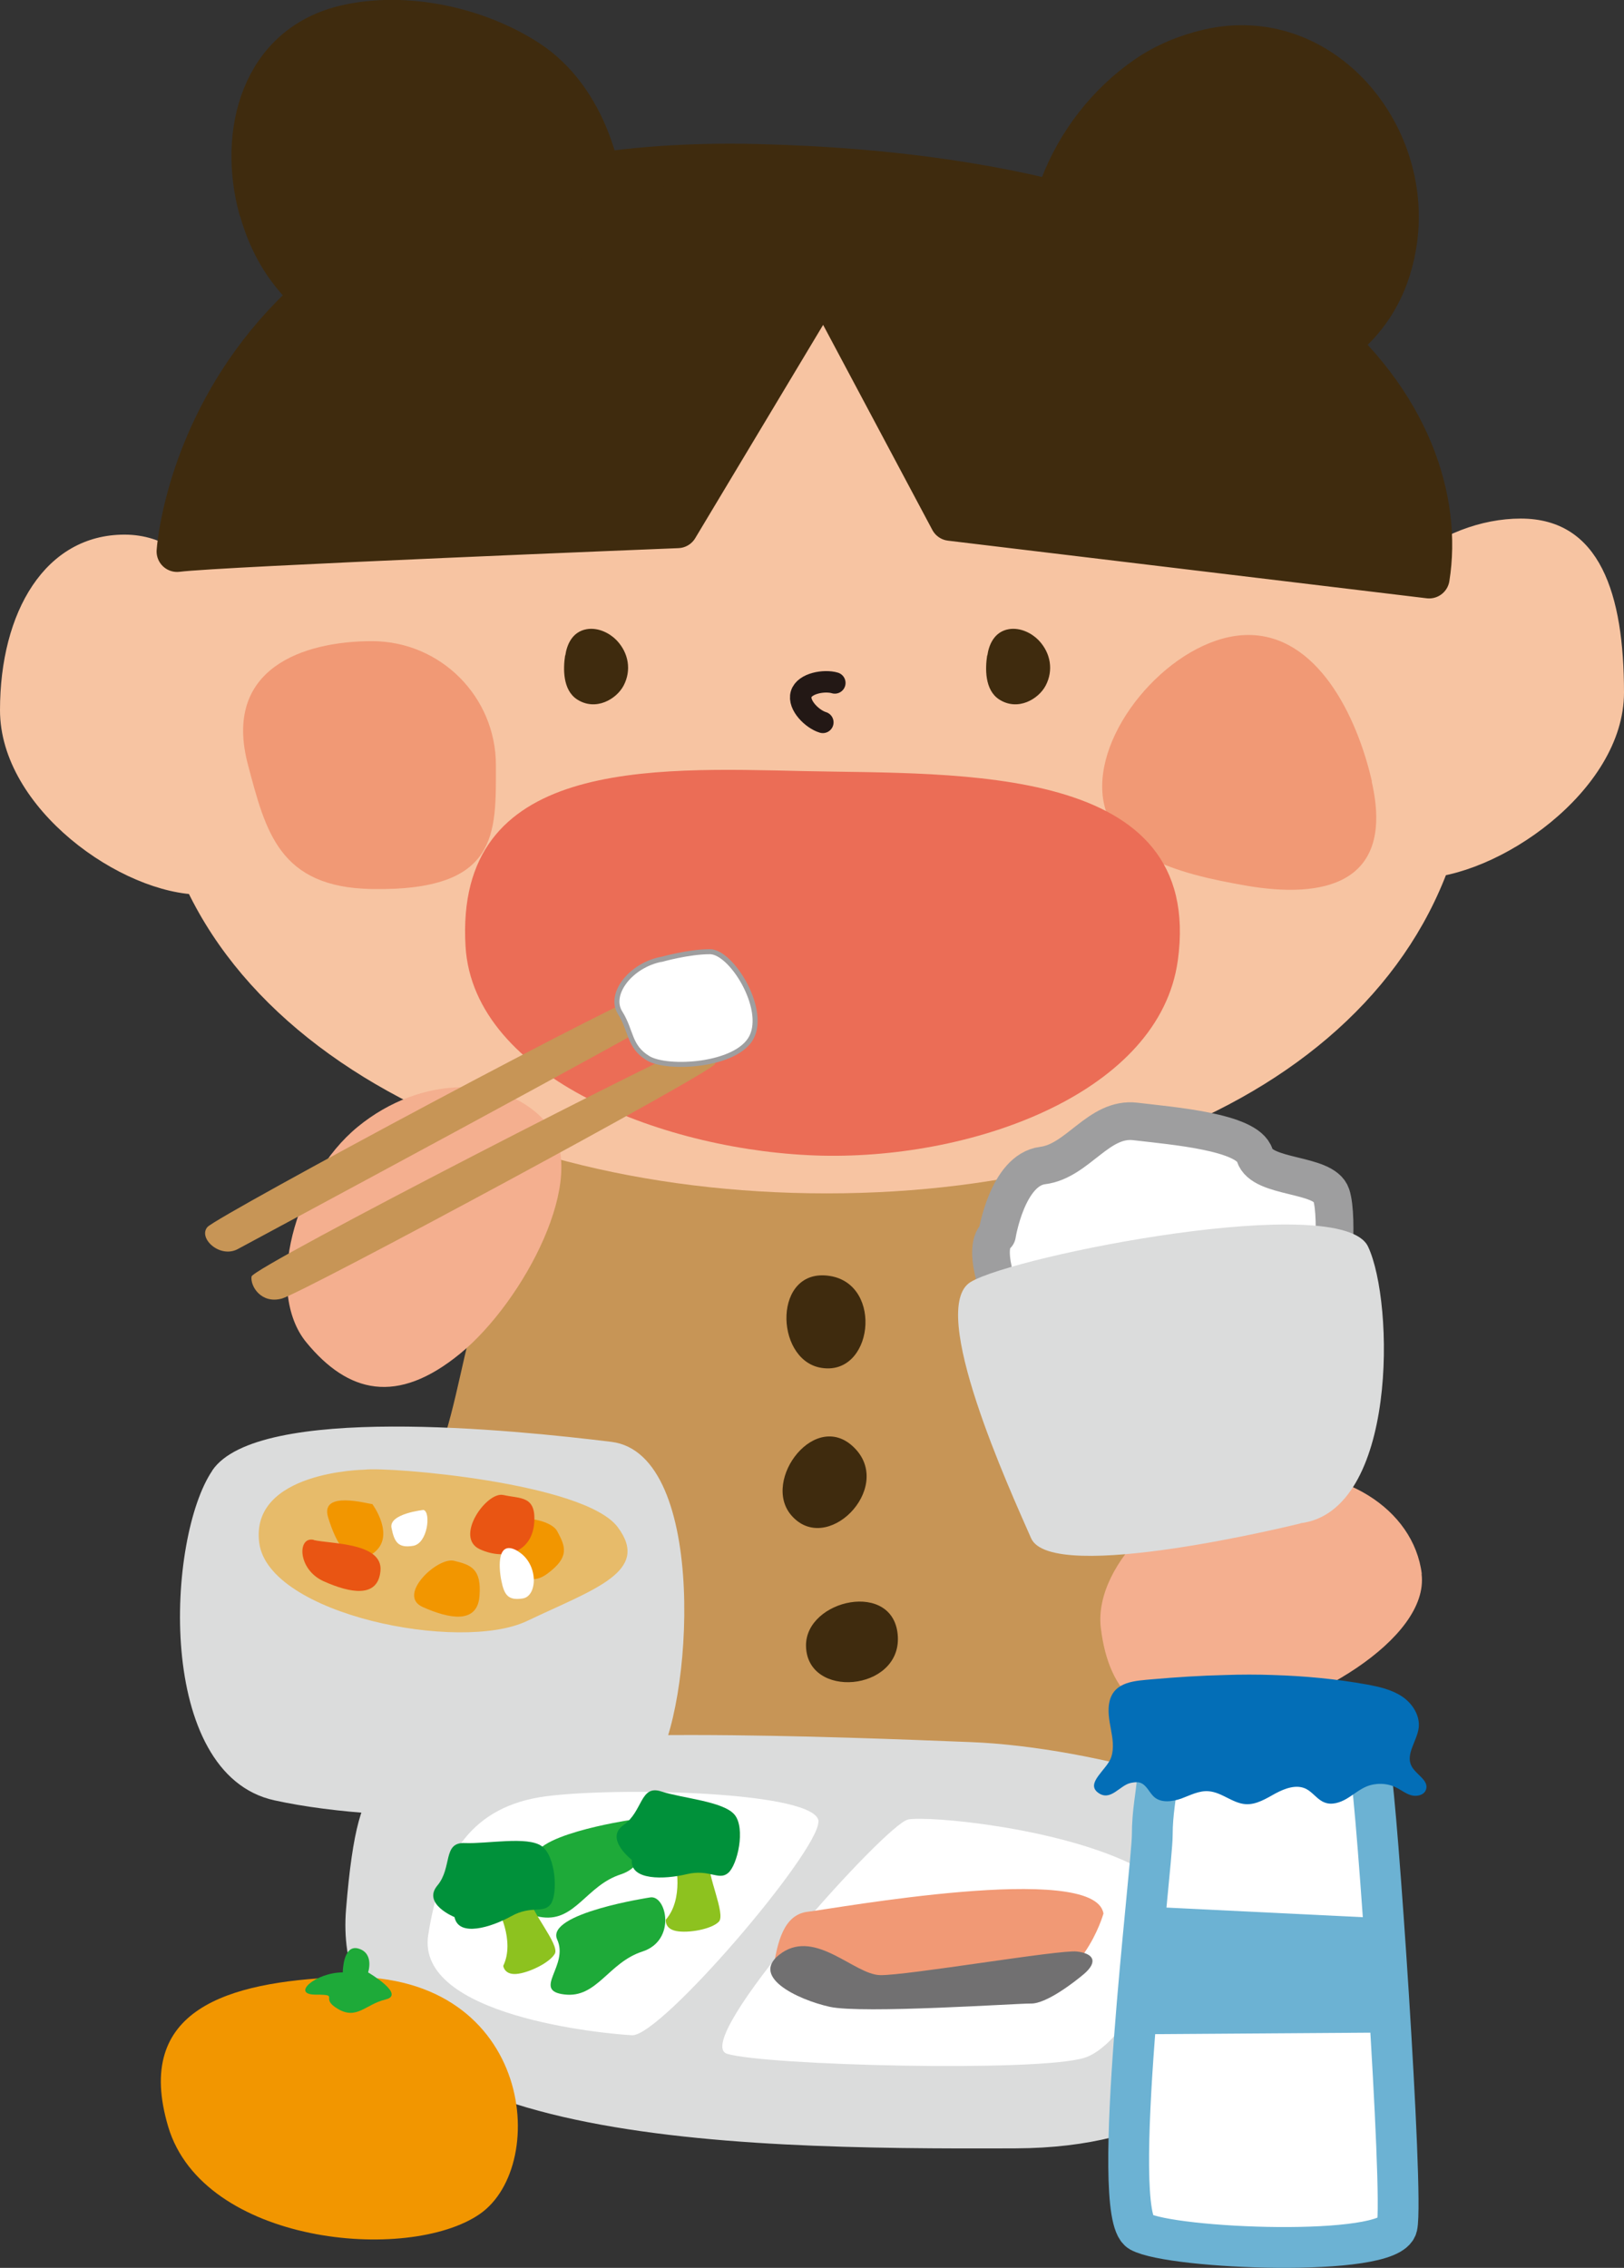
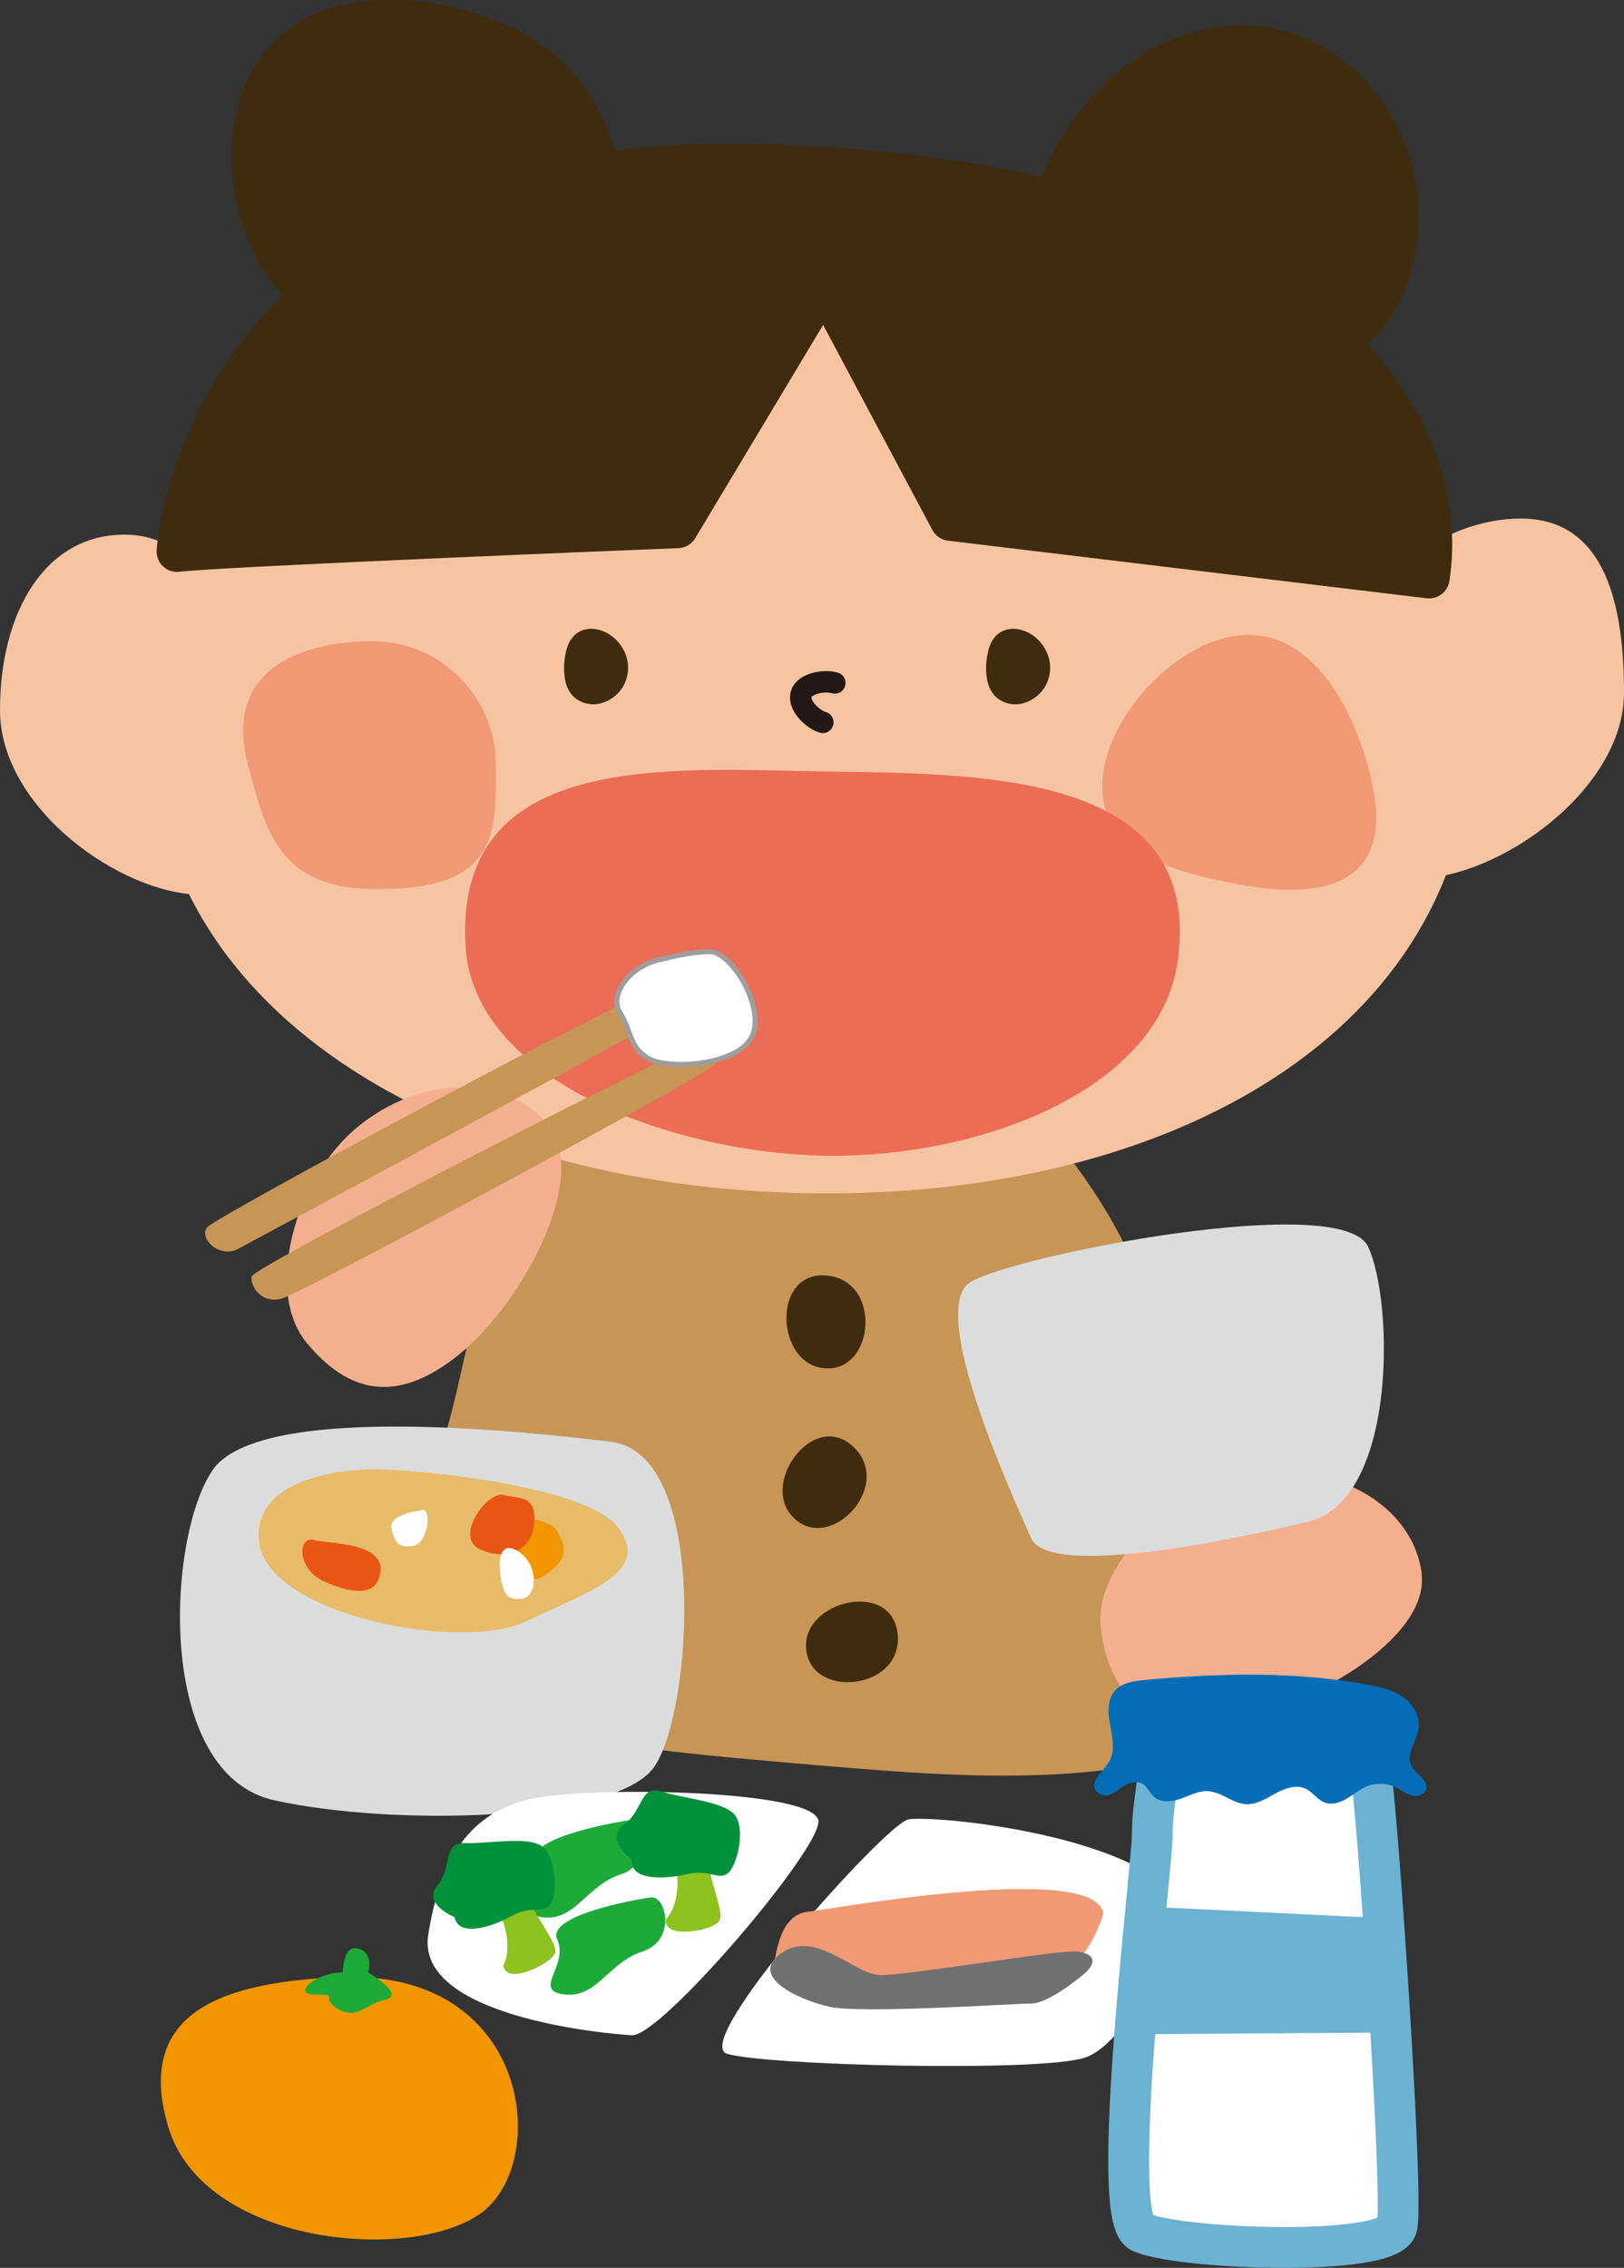
<svg xmlns="http://www.w3.org/2000/svg" id="_レイヤー_2" data-name="レイヤー 2" width="84" height="117.29" viewBox="0 0 84 117.29">
  <rect x="0" y="0" width="84" height="117.29" fill="#333333" stroke="none" />
  <defs>
    <style>
      .cls-1 {
        fill: #1eaa39;
      }

      .cls-2 {
        stroke: #6cb2d3;
        stroke-width: 2.11px;
      }

      .cls-2, .cls-3, .cls-4, .cls-5 {
        fill: #fff;
      }

      .cls-2, .cls-4, .cls-5, .cls-6, .cls-7, .cls-8 {
        stroke-linecap: round;
        stroke-linejoin: round;
      }

      .cls-9 {
        fill: #e95513;
      }

      .cls-4 {
        stroke-width: 1.95px;
      }

      .cls-4, .cls-5 {
        stroke: #9e9e9f;
      }

      .cls-5 {
        stroke-width: .26px;
      }

      .cls-10, .cls-6, .cls-8 {
        fill: #3f2b0e;
      }

      .cls-11 {
        fill: #e7bb6a;
      }

      .cls-12 {
        fill: #dbdcdc;
      }

      .cls-13 {
        fill: #6cb2d3;
      }

      .cls-14 {
        fill: #f29600;
      }

      .cls-6 {
        stroke-width: 2.12px;
      }

      .cls-6, .cls-8 {
        stroke: #3f2b0e;
      }

      .cls-15 {
        fill: #c79556;
      }

      .cls-16 {
        fill: #00913a;
      }

      .cls-17 {
        fill: #f4af8f;
      }

      .cls-18 {
        fill: #f7c4a2;
      }

      .cls-19 {
        fill: #036eb7;
      }

      .cls-7 {
        fill: none;
        stroke: #231815;
        stroke-width: 1.11px;
      }

      .cls-8 {
        stroke-width: 2.12px;
      }

      .cls-20 {
        fill: #eb6d56;
      }

      .cls-21 {
        fill: #8dc21f;
      }

      .cls-22 {
        fill: #f19975;
      }

      .cls-23 {
        fill: #717071;
      }
    </style>
  </defs>
  <g id="_レイヤー_1-2" data-name="レイヤー 1">
    <g>
      <path class="cls-15" d="M24.53,68.16c-.74,2.65-1.1,5.43-2.19,7.96-.52,1.2-1.2,2.32-1.66,3.54-.58,1.52-.8,3.16-1.02,4.77-.09.64-.17,1.32.11,1.9.24.51.72.86,1.21,1.15,1.31.76,2.79,1.17,4.26,1.52,5.56,1.32,11.27,1.8,16.96,2.29,5.13.43,10.3.87,15.4.2.54-.07,1.1-.16,1.58-.42.6-.33,1.04-.9,1.37-1.5.86-1.56,1.11-3.37,1.25-5.14.78-9.94-1.86-20.6-9.1-27.45-1.19-1.12-2.5-2.15-4.02-2.75-2-.79-4.21-.81-6.35-.75-2.49.07-5.12.05-7.59.43-1.96.3-2.8,1.53-4.09,3-2.84,3.23-4.95,7.1-6.1,11.24Z" />
      <g>
        <path class="cls-10" d="M42.92,65.99c2.81.44,2.23,5.28-.51,4.74-2.36-.47-2.42-5.2.51-4.74Z" />
        <path class="cls-10" d="M46.44,84.64c.15,2.84-4.71,3.26-4.75.48-.03-2.41,4.59-3.43,4.75-.48Z" />
        <path class="cls-10" d="M44.25,74.94c1.94,2.07-1.5,5.54-3.32,3.43-1.57-1.82,1.3-5.59,3.32-3.43Z" />
      </g>
      <g>
        <path class="cls-18" d="M12.7,37.57c0,5.09,1.82,8.7-2.29,8.7S0,41.82,0,36.73s2.34-9.08,6.44-9.08,6.26,4.83,6.26,9.92Z" />
        <path class="cls-18" d="M84,35.82c0,5.09-6.57,9.61-10.68,9.61s-3.36-5.14-3.36-10.22,4.59-8.39,8.7-8.39,5.34,3.92,5.34,9Z" />
        <path class="cls-18" d="M76.17,37.71c0,14.95-14.54,24.01-33.41,24.01S7.81,52.66,7.81,37.71,23.11,10.65,41.99,10.65s34.18,12.12,34.18,27.06Z" />
        <g>
          <path class="cls-22" d="M70.95,40.42c1.22,5.32-2.5,6.08-6.52,5.38-3.49-.61-7.42-1.59-7.42-5.13s4.02-7.83,7.56-7.83,5.6,4.12,6.39,7.57Z" />
          <path class="cls-22" d="M25.65,39.57c0,3.54.18,6.52-6.41,6.41-4.81-.08-5.5-2.99-6.41-6.41-1.34-5.01,2.87-6.41,6.41-6.41s6.41,2.87,6.41,6.41Z" />
        </g>
        <path class="cls-7" d="M42.56,37.36c-.54-.16-1.29-.89-1.12-1.46s1.21-.74,1.74-.58" />
        <path class="cls-6" d="M9.16,28.52s1.31-20.72,30.01-20.01c28.7.7,36.01,13.5,34.75,21.38l-24.76-2.98-6.53-12.26-7.58,12.64s-23.77.95-25.88,1.23Z" />
      </g>
      <path class="cls-20" d="M60.92,49.68c-.93,6.75-10.39,10.26-18.38,10.09-7.99-.18-18.05-4-18.46-10.82-.58-9.7,9.52-9.25,17.51-9.07,7.99.18,20.75-.45,19.33,9.81Z" />
-       <path class="cls-12" d="M23.52,90.76c3.65-1.61,20.35-.91,26.71-.66,6.36.25,15.98,2.95,16.6,5.48.62,2.53.97,15.47-14.29,15.53-15.26.06-35.63-.27-34.64-12.38.68-8.32,1.98-6.36,5.62-7.97Z" />
      <path class="cls-17" d="M28.36,58.17c2.16,2.64-1.26,9.13-4.55,11.83-3.28,2.69-5.81,2.05-7.97-.58-2.16-2.64-.62-8.44,2.66-11.14,3.28-2.69,7.7-2.74,9.86-.1Z" />
      <path class="cls-17" d="M73.53,81.4c.42,3.38-5.95,7.04-10.17,7.56-4.22.52-6.01-1.38-6.42-4.76s3.99-7.47,8.21-7.99c4.22-.52,7.97,1.8,8.39,5.19Z" />
      <path class="cls-15" d="M10.73,63.46c.5-.57,22.54-12.41,23.61-12.48,1.07-.07,1,.86.57,1.28-.43.43-21.69,11.84-22.61,12.34-.93.5-2.07-.57-1.57-1.14Z" />
      <path class="cls-15" d="M13.01,66.02c.07-.5,22.9-12.2,23.47-12.2s.64.78.5,1.21-21.33,11.84-22.4,12.13c-1.07.29-1.64-.64-1.57-1.14Z" />
      <g>
-         <path class="cls-4" d="M52.03,67.67s-1.37-3.04-.46-3.81c0,0,.53-3.35,2.36-3.58,1.83-.23,2.89-2.51,4.8-2.28,1.9.23,5.79.53,6.17,1.75.38,1.22,3.58.91,3.96,2.06.38,1.14.08,5.33-.46,5.56s-16.37.3-16.37.3Z" />
        <path class="cls-12" d="M67.26,78.79s-12.87,3.2-13.93.76c-1.07-2.44-5.4-11.88-3.12-13.25,2.28-1.37,19.18-4.72,20.55-1.83,1.37,2.89,1.52,13.7-3.5,14.31Z" />
      </g>
      <path class="cls-5" d="M34.23,49.61c-1.6.3-2.76,1.8-2.16,2.76.6.95.45,1.75,1.45,2.36s4.61.4,5.36-1.1-1.05-4.41-2.16-4.41-2.51.4-2.51.4Z" />
      <path class="cls-12" d="M10.98,76.06c-2.35,3.46-2.97,15.69,3.21,17.05,6.18,1.36,17.67,1.11,19.65-1.73,1.98-2.84,2.84-16.19-2.22-16.81-5.07-.62-18.29-1.98-20.64,1.48Z" />
      <path class="cls-11" d="M18.85,76.01s-5.93.08-5.44,3.79c.49,3.71,10.38,5.68,13.84,4.04,3.46-1.65,6.43-2.55,4.7-4.86-1.73-2.31-11.86-3.13-13.1-2.97Z" />
-       <path class="cls-14" d="M19.26,77.79c-.19,0-2.72-.74-2.29.68.43,1.42,1.17,2.72,2.35,1.85,1.17-.87-.06-2.53-.06-2.53Z" />
      <path class="cls-14" d="M28.82,79.19c-.41-.78-3.3-1.07-2.86.35.43,1.42,1.17,2.72,2.35,1.85s.93-1.42.51-2.2Z" />
-       <path class="cls-14" d="M23.48,80.72c-.86-.2-2.97,1.78-1.62,2.39,1.36.61,2.82.9,2.94-.55.12-1.45-.46-1.63-1.32-1.84Z" />
      <path class="cls-9" d="M16.23,79.64c-.86-.2-.85,1.53.51,2.14,1.36.61,2.82.9,2.94-.55.12-1.45-2.59-1.38-3.45-1.58Z" />
      <path class="cls-9" d="M26.03,77.32c-.86-.2-2.56,2.2-1.2,2.81,1.36.61,2.68.1,2.8-1.35.12-1.45-.73-1.26-1.59-1.46Z" />
      <path class="cls-3" d="M21.92,78.09s-1.82.19-1.67.93c.15.74.34,1.05,1.11.93.77-.12.93-1.73.56-1.85Z" />
      <path class="cls-3" d="M26.8,80.23c-1.08-.65-1.02.77-.87,1.51.15.74.34,1.05,1.11.93.77-.12.83-1.79-.25-2.44Z" />
      <g>
        <path class="cls-14" d="M17.49,102.26c-5.67.25-10.6,1.64-8.79,7.73,1.81,6.08,12.41,7.07,16.11,4.52,3.7-2.55,2.71-12.74-7.32-12.25Z" />
        <path class="cls-1" d="M19.95,103.41c-1.04.24-1.48,1.07-2.47.49s.16-.74-1.15-.74,0-1.15,1.4-1.15c0,0,0-1.48.82-1.23.82.25.49,1.23.49,1.23,0,0,1.97,1.15.9,1.4Z" />
      </g>
      <path class="cls-3" d="M42.33,94.22c0,1.57-8.16,11.12-9.64,11.04-1.48-.08-11.2-.99-10.54-5.19.66-4.2,2.31-6.67,6.1-7.17,3.79-.49,14.09-.25,14.09,1.32Z" />
      <path class="cls-1" d="M32.52,94.14s-5.44.82-4.82,2.18c.62,1.36-1.32,2.64.37,2.84,1.69.21,2.27-1.65,4.04-2.22,1.77-.58,1.24-2.92.41-2.8Z" />
      <path class="cls-3" d="M46.96,94.11c-1.1.19-11.31,11.51-9.35,12.11,1.96.6,16,.96,18.47.21,2.47-.74,6.34-8.16,2.39-10.05-3.95-1.89-10.41-2.47-11.51-2.28Z" />
      <g>
        <g>
          <path class="cls-2" d="M66.74,88.3s-8.73-.63-7.5,1.27c1.18,1.81.36,2.98.36,5.33,0,1.67-2.26,19.61-.63,20.52,1.63.9,12.93,1.36,13.29-.27.36-1.63-1.08-22.42-1.36-23.41-.27-.99,1.18-2.71,0-2.98-1.18-.27-4.16-.45-4.16-.45Z" />
          <polygon class="cls-13" points="59.35 98.61 58.67 105.21 71.82 105.12 71.42 99.2 59.35 98.61" />
        </g>
        <path class="cls-19" d="M65.87,86.63c-.84-.03-1.67-.03-2.51,0-1.26.03-2.51.11-3.76.22-.86.08-1.96.1-2.21,1.14-.11.47-.02.96.07,1.44.09.48.17.98.02,1.44-.2.64-1.35,1.34-.69,1.84.65.49,1.12-.38,1.7-.5.16-.03.33-.06.48-.01.34.11.47.51.73.74.37.32.94.24,1.4.08.46-.17.92-.42,1.41-.38.69.05,1.25.63,1.93.67.55.03,1.05-.29,1.54-.56.49-.26,1.08-.48,1.58-.23.35.18.58.56.95.7.37.15.8.01,1.14-.19.34-.2.65-.47,1.02-.63.48-.2,1.06-.19,1.53.04.27.13.51.33.8.41.29.08.67-.01.76-.3.16-.47-.52-.77-.75-1.21-.32-.61.28-1.29.37-1.97.08-.64-.32-1.27-.86-1.63-.54-.36-1.18-.5-1.82-.62-1.6-.29-3.22-.44-4.85-.49Z" />
      </g>
      <g>
        <path class="cls-21" d="M25.72,98.68s.94,1.68.31,2.99c0,0,.05.47.68.42.63-.05,1.73-.58,1.99-1.05.26-.47-1.31-2.25-1.26-2.83.05-.58-1.73.47-1.73.47Z" />
        <path class="cls-16" d="M23.51,99.15s-1.68-.68-.89-1.63c.79-.94.26-2.25,1.42-2.2,1.15.05,3.25-.37,3.98.16.73.52.84,2.46.47,2.99-.37.52-1,.05-2.04.63-1.05.58-2.73,1.1-2.94.05Z" />
      </g>
      <g>
        <path class="cls-21" d="M34.93,96.32s.46,1.87-.49,2.96c0,0-.08.47.54.59.62.12,1.82-.09,2.2-.48.38-.38-.66-2.52-.46-3.06.2-.54-1.79,0-1.79,0Z" />
        <path class="cls-16" d="M32.68,96.19s-1.43-1.1-.43-1.8c1.01-.7.85-2.1,1.95-1.74,1.1.36,3.23.51,3.8,1.21s.15,2.6-.34,3.01c-.49.41-.97-.22-2.14.06-1.16.28-2.92.33-2.84-.73Z" />
      </g>
      <path class="cls-1" d="M33.64,98.13s-5.44.82-4.82,2.18c.62,1.36-1.32,2.64.37,2.84,1.69.21,2.27-1.65,4.04-2.22,1.77-.58,1.24-2.92.41-2.8Z" />
      <g>
        <path class="cls-22" d="M57.08,98.95s-1.09,4.03-4.67,4.3c-3.58.27-12.66.34-12.44-1.25.23-1.59.57-2.99,1.83-3.13,1.27-.14,14.77-2.61,15.27.07Z" />
        <path class="cls-23" d="M40.45,100.99c1.77-1.19,3.74,1.12,5.06,1.16s9.31-1.33,10.19-1.22c.88.1,1.1.53.37,1.16-.46.39-1.94,1.55-2.75,1.53-.68-.01-8.73.54-10.4.17s-4.25-1.6-2.48-2.79Z" />
      </g>
      <path class="cls-10" d="M29.24,33.9c.08-.56.36-1.23,1.11-1.36.6-.1,1.19.21,1.54.57.64.67.77,1.57.37,2.34-.37.71-1.44,1.34-2.4.73-.77-.49-.73-1.63-.63-2.28Z" />
      <path class="cls-10" d="M51.07,33.9c.08-.56.36-1.23,1.11-1.36.6-.1,1.19.21,1.54.57.64.67.77,1.57.37,2.34-.37.71-1.44,1.34-2.4.73-.77-.49-.73-1.63-.63-2.28Z" />
      <path class="cls-8" d="M13.4,10.79c-1.06-3.88.08-8.5,4.55-9.49,3.07-.69,6.76.12,9.38,1.83,2.95,1.93,4.2,6.03,3.93,9.4-.15,1.8-.88,3.61-2.28,4.76-4.25,3.48-11.17.52-14.05-3.32-.69-.91-1.2-2.01-1.52-3.18Z" />
      <path class="cls-6" d="M62.52,2.56c5.83-1.33,10.51,4.32,9.72,9.89-.6,4.22-3.59,6.39-7.51,7.22-2.84.61-7.24.95-9.38-1.5-.34-.39-.54-.87-.71-1.36-1.62-4.74.62-10.08,4.65-12.86.94-.65,2.06-1.12,3.23-1.39Z" />
    </g>
  </g>
</svg>